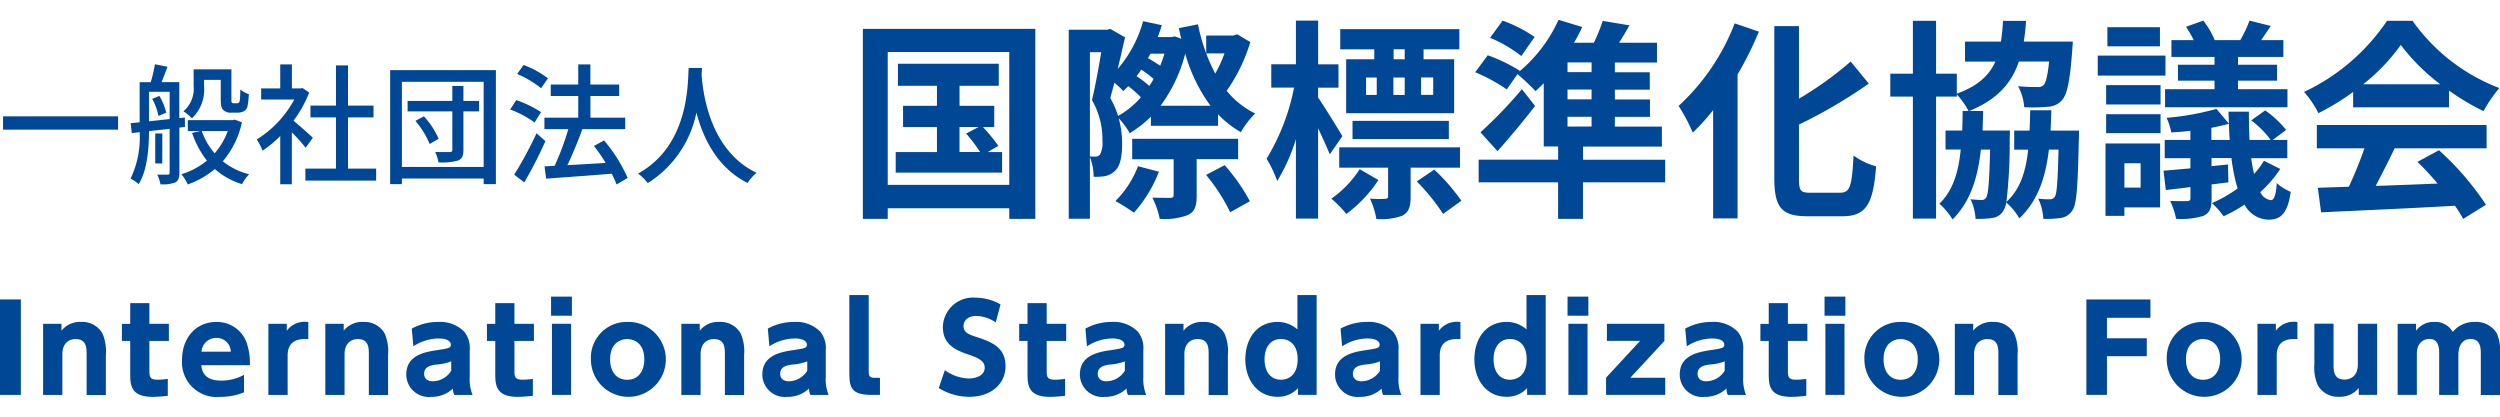
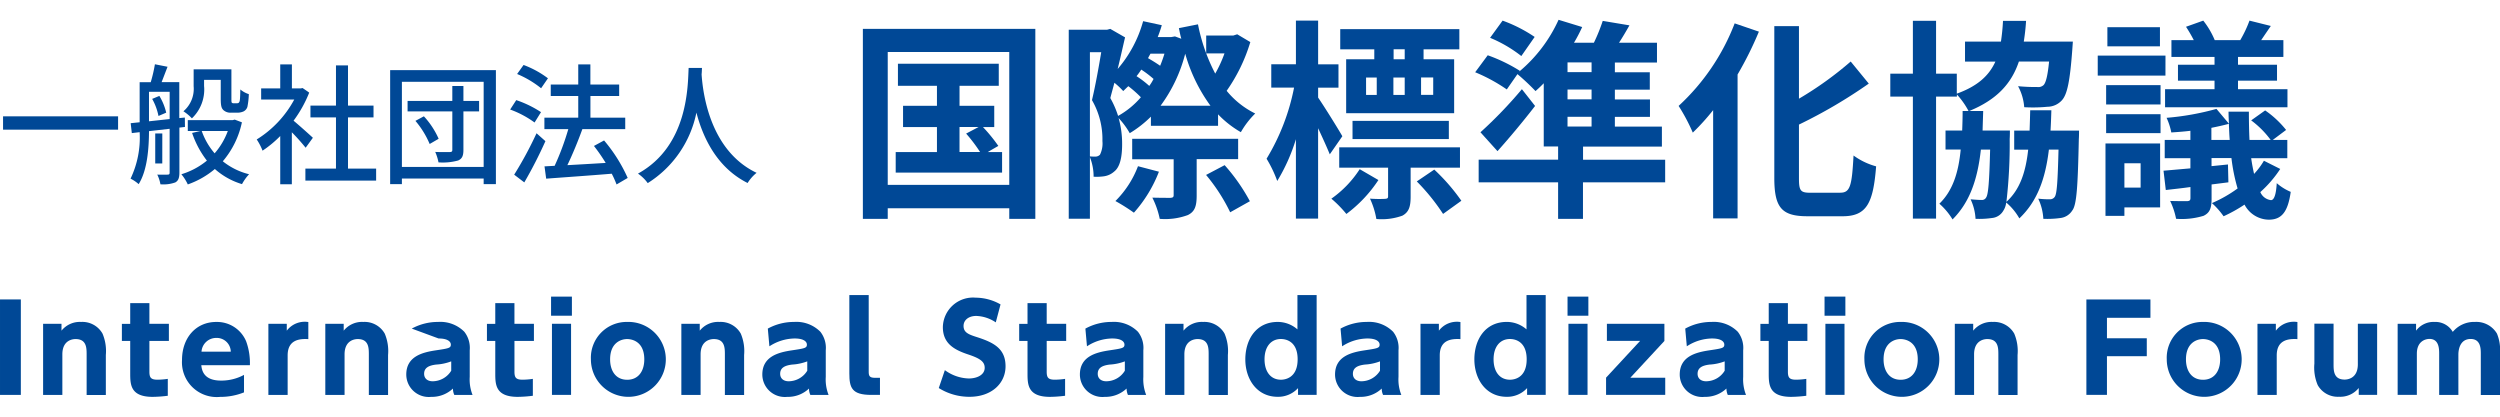
<svg xmlns="http://www.w3.org/2000/svg" width="300" height="50" viewBox="0 0 300 50">
  <defs>
    <clipPath id="clip-path">
      <rect id="Rectangle_124" data-name="Rectangle 124" width="300" height="50" transform="translate(70 15)" fill="#fff" stroke="#707070" stroke-width="1" />
    </clipPath>
  </defs>
  <g id="Mask_Group_39" data-name="Mask Group 39" transform="translate(-70 -15)" clip-path="url(#clip-path)">
    <g id="ISF_logo" transform="translate(67.728 16.632)">
      <path id="Path_350" data-name="Path 350" d="M16.442,12.329v1.6H2.638v-1.6h13.8Z" fill="#004896" />
      <path id="Path_351" data-name="Path 351" d="M23.8,13.68v5.407c0,.614-.124.973-.5,1.175a4.238,4.238,0,0,1-1.776.222,4.323,4.323,0,0,0-.379-1.162c.562.013,1.091.013,1.241,0,.183,0,.242-.065.242-.235V13.824l-2.475.281c-.013,2-.183,4.669-1.241,6.36a4.46,4.46,0,0,0-.973-.66,11.417,11.417,0,0,0,1.091-5.577l-.94.111-.137-1.188,1.077-.111V8.228h1.332a17.779,17.779,0,0,0,.5-2.148l1.515.3c-.242.627-.5,1.3-.712,1.848h2.122v4.31l.666-.065.013,1.13-.679.078Zm-1.169-1.019V9.384H20.151v3.539l2.475-.268ZM21.4,9.886a6.829,6.829,0,0,1,.816,2l-.927.4a6.813,6.813,0,0,0-.757-2.05l.862-.359Zm.346,8.1H20.9v-3.6h.849ZM31.3,13.053a10.528,10.528,0,0,1-2.292,4.669,8.119,8.119,0,0,0,3.154,1.554,5.6,5.6,0,0,0-.849,1.188,8.637,8.637,0,0,1-3.258-1.815A10.372,10.372,0,0,1,24.807,20.5a5.363,5.363,0,0,0-.771-1.221A8.943,8.943,0,0,0,27.1,17.644a11.29,11.29,0,0,1-1.776-3.324l1-.235H24.807v-1.3h5.387l.242-.065.862.326Zm-4.532-4.31A4.776,4.776,0,0,1,25.3,12.57a5.331,5.331,0,0,0-1.019-.849,3.532,3.532,0,0,0,1.228-3.01V6.687h4.532v3.526c0,.268,0,.438.059.483a.3.3,0,0,0,.215.065h.333a.5.5,0,0,0,.255-.046.5.5,0,0,0,.15-.346c.033-.2.046-.673.059-1.267a2.909,2.909,0,0,0,1.019.562,9.17,9.17,0,0,1-.17,1.521.908.908,0,0,1-.483.562,1.826,1.826,0,0,1-.731.144h-.771a1.245,1.245,0,0,1-.895-.313c-.229-.222-.32-.5-.32-1.4V7.954h-2v.784Zm-.287,5.348a8.285,8.285,0,0,0,1.548,2.677,8.592,8.592,0,0,0,1.58-2.677H26.486Z" fill="#004896" />
      <path id="Path_352" data-name="Path 352" d="M38.945,16.09a24.58,24.58,0,0,0-1.652-1.848v6.236H35.9V14.692a13.209,13.209,0,0,1-2.122,1.757,6.7,6.7,0,0,0-.7-1.345,12.719,12.719,0,0,0,4.506-4.793H33.61V8.979H35.9V6.092h1.4V8.979h1.045l.242-.046.79.549A14.719,14.719,0,0,1,37.5,12.851c.712.594,1.972,1.724,2.318,2.05l-.862,1.188ZM47.408,18.6V20.04H38.919V18.6h3.67V12.453H39.526v-1.41h3.063V6.217h1.443v4.826h3.063v1.41H44.032V18.6h3.383Z" fill="#004896" />
      <path id="Path_353" data-name="Path 353" d="M61.78,6.785v13.68H60.311v-.673H50.5v.673h-1.41V6.785ZM60.311,18.4V8.182H50.5V18.4Zm-.549-6.661H57.882v4.623c0,.718-.17,1.064-.64,1.267a6.881,6.881,0,0,1-2.351.222A5.784,5.784,0,0,0,54.5,16.6c.757.033,1.535.013,1.776.013.215-.013.274-.078.274-.268v-4.61H51.182V10.481H56.55V8.691h1.332v1.789h1.881v1.254Zm-6.628.581a9.878,9.878,0,0,1,1.776,2.7l-1.077.627a10.707,10.707,0,0,0-1.711-2.775l1.019-.549Z" fill="#004896" />
      <path id="Path_354" data-name="Path 354" d="M66.416,13.066a11.651,11.651,0,0,0-2.925-1.554l.731-1.13a12.849,12.849,0,0,1,2.971,1.443l-.771,1.241Zm1.306,2.24a52.414,52.414,0,0,1-2.534,4.95l-1.215-.927a44.879,44.879,0,0,0,2.684-4.969l1.058.94Zm-.516-6.347a11.942,11.942,0,0,0-2.88-1.711L65.1,6.164a11.451,11.451,0,0,1,2.925,1.6l-.816,1.188ZM76.257,20.5a11.347,11.347,0,0,0-.575-1.286c-2.834.235-5.812.438-7.869.594l-.2-1.476,1.215-.065a31.5,31.5,0,0,0,1.639-4.4H67.6V12.485h4.062v-2.6h-3.3V8.509h3.3V6.092h1.456V8.509h3.454V9.886H73.123v2.6H77.3v1.378H72.156c-.516,1.424-1.182,3.043-1.8,4.323,1.424-.078,3.017-.17,4.6-.268a21.1,21.1,0,0,0-1.41-2.037l1.215-.66a18.735,18.735,0,0,1,2.834,4.5l-1.319.771Z" fill="#004896" />
      <path id="Path_355" data-name="Path 355" d="M86.509,6.517c-.013.222-.013.483-.046.771.137,2.083.927,9.122,6.6,11.819a4.754,4.754,0,0,0-1.077,1.221c-3.67-1.835-5.355-5.42-6.145-8.45A13.02,13.02,0,0,1,80,20.341,4.876,4.876,0,0,0,78.83,19.2C84.9,15.861,84.8,8.587,84.909,6.517H86.5Z" fill="#004896" />
      <path id="Path_356" data-name="Path 356" d="M126.512,1.835v22.8h-3.128V23.358H108.8v1.273h-2.984V1.835Zm-3.128,18.721V4.61H108.8V20.556Zm-.862-3.944v2.468H109.756V16.612h4.95v-3h-4.068V11.062h4.068v-2.4h-4.682V6.014h12.1V8.665h-4.708v2.4h4.166v2.547h-1.358a19.4,19.4,0,0,1,1.848,2.266l-1.28.738h1.724Zm-5.1,0h2.462a19.006,19.006,0,0,0-1.678-2.214l1.5-.79h-2.292v3Z" fill="#004896" />
      <path id="Path_357" data-name="Path 357" d="M152.305,3.435a20.361,20.361,0,0,1-2.834,5.831,10.254,10.254,0,0,0,3.428,2.723,10.165,10.165,0,0,0-1.724,2.24,12.135,12.135,0,0,1-2.736-2.142v1.378h-8.058v-1.1a13.555,13.555,0,0,1-2.54,1.985,9.448,9.448,0,0,0-1.332-1.809,11.274,11.274,0,0,1,.418,3.134c0,1.659-.294,2.775-.96,3.285a2.328,2.328,0,0,1-1.208.562,6.3,6.3,0,0,1-1.254.052,6.278,6.278,0,0,0-.444-2.344v7.385h-2.54V1.933h4.61l.372-.1,1.776,1.019c-.274,1.169-.568,2.494-.888,3.794A14.786,14.786,0,0,0,139.448.908l2.24.483a14.61,14.61,0,0,1-.49,1.424h1.626l.444-.078.764.281c-.124-.4-.2-.842-.294-1.273l2.292-.457A21.709,21.709,0,0,0,148.1,7.2a15.169,15.169,0,0,0,1.11-2.423h-2.194V2.632h3.252l.47-.15,1.58.94Zm-19.244,13.7a6.14,6.14,0,0,0,.666.026.768.768,0,0,0,.542-.229,3.027,3.027,0,0,0,.294-1.632,9.377,9.377,0,0,0-1.254-4.917c.392-1.632.816-3.97,1.11-5.753h-1.358Zm6.112-7.1a13.826,13.826,0,0,0-1.5-1.326c-.222.2-.418.4-.614.588A9.041,9.041,0,0,0,136,8.3c-.17.66-.346,1.273-.49,1.835a11.294,11.294,0,0,1,.934,2.142,9.976,9.976,0,0,0,2.736-2.24Zm2.168,8.94a16.024,16.024,0,0,1-3,4.917,22.439,22.439,0,0,0-2.22-1.4,11.761,11.761,0,0,0,2.71-4.179l2.514.66Zm4.532-1.5v4.355c0,1.273-.222,1.933-1.058,2.344a7.858,7.858,0,0,1-3.376.457,9.981,9.981,0,0,0-.888-2.547c.914.026,1.9.026,2.168.026.294-.026.392-.078.392-.333v-4.3h-4.976V15.025h12.714v2.442h-4.976ZM140.7,7.842a12.592,12.592,0,0,0-1.476-1.123,8.665,8.665,0,0,1-.568.79,11.55,11.55,0,0,1,1.528,1.169,5.6,5.6,0,0,0,.516-.842Zm-.372-3.03c-.1.176-.2.359-.294.535.49.281,1.032.614,1.456.914.2-.483.372-.966.516-1.45h-1.678Zm7.2,6.243a19.581,19.581,0,0,1-3.03-6.243,17.994,17.994,0,0,1-2.958,6.243Zm1.7,7.131a22.5,22.5,0,0,1,3.03,4.329l-2.364,1.326A21.5,21.5,0,0,0,147,19.361l2.22-1.169Z" fill="#004896" />
      <path id="Path_358" data-name="Path 358" d="M161.845,16.887c-.32-.79-.862-1.985-1.4-3.134V24.6h-2.664V15.071a21.9,21.9,0,0,1-2.24,5.015,14.852,14.852,0,0,0-1.28-2.671,26.057,26.057,0,0,0,3.3-8.535h-2.736v-2.8h2.958V.842h2.664V6.086h2.442v2.8h-2.442v1.195c.692.993,2.514,3.925,2.906,4.636l-1.5,2.161Zm5.838,3.082a16.088,16.088,0,0,1-3.846,4.075,13.94,13.94,0,0,0-1.8-1.835,12.781,12.781,0,0,0,3.4-3.539l2.24,1.3Zm3.866-1.476v3.461c0,1.195-.2,1.861-.986,2.292a7.256,7.256,0,0,1-3.128.4,9.637,9.637,0,0,0-.764-2.442,14.487,14.487,0,0,0,1.8.026c.294-.026.372-.078.372-.307V18.486h-5.864V16.044h14.49v2.442h-5.916ZM167.187,4.284H163.1V1.861h14.294V4.284H173.1V5.479h3.67V11.95H163.811V5.479h3.376Zm-2.612,10.774V12.871h11.558v2.188Zm1.626-5.3h1.28V7.673H166.2Zm3.278-2.09v2.09h1.358V7.673Zm1.358-3.389h-1.332V5.479h1.332V4.284Zm3.546,14.438a23.526,23.526,0,0,1,3.252,3.742l-2.194,1.58a24.666,24.666,0,0,0-3.154-3.9l2.1-1.424Zm-.124-11.055H172.8v2.09h1.456Z" fill="#004896" />
      <path id="Path_359" data-name="Path 359" d="M202.083,20.249h-9.854v4.382h-2.984V20.249h-9.534V17.526h9.534v-1.58h-1.724V8.358c-.32.333-.666.66-.986.94a28.679,28.679,0,0,0-2.168-2.037L183.087,9.1a20.194,20.194,0,0,0-3.794-2.063L180.8,5a19.327,19.327,0,0,1,3.846,1.861l-.072.1A17.467,17.467,0,0,0,189.3.744l2.834.868a18.545,18.545,0,0,1-.986,1.887h2.39A21.43,21.43,0,0,0,194.6.875l3.206.535c-.418.738-.836,1.45-1.254,2.09h4.558V5.87h-5.054V7.039h4.192v2.09h-4.192V10.3h4.212v2.09h-4.212v1.169H201.7v2.4h-9.462v1.58h9.854v2.723Zm-15.6-9.168c-1.4,1.809-2.958,3.689-4.512,5.426l-2.044-2.266A52.291,52.291,0,0,0,184.9,9.07l1.58,2.011Zm-1.652-5.988a15.925,15.925,0,0,0-3.748-2.188l1.5-2.063A17.371,17.371,0,0,1,186.431,2.8Zm8.43.764h-2.886V7.026h2.886Zm0,3.258h-2.886v1.169h2.886Zm-2.886,4.434h2.886V12.381h-2.886Z" fill="#004896" />
      <path id="Path_360" data-name="Path 360" d="M213.341,2.161a42.379,42.379,0,0,1-2.56,5.146V24.572h-2.932V11.584a27.649,27.649,0,0,1-2.442,2.7,22.385,22.385,0,0,0-1.7-3.206,26.26,26.26,0,0,0,6.726-9.906l2.906.993Zm9.782,19.329c1.182,0,1.378-.868,1.574-4.46a8.288,8.288,0,0,0,2.71,1.3c-.346,4.382-1.11,5.988-4.016,5.988h-4.212c-3.1,0-3.99-1.019-3.99-4.61V1.5h2.958v8.711a41.669,41.669,0,0,0,6.21-4.46L226.525,8.4a59.937,59.937,0,0,1-8.378,4.917V19.74c0,1.5.17,1.757,1.358,1.757h3.624Z" fill="#004896" />
      <path id="Path_361" data-name="Path 361" d="M251.757,14.033s0,.712-.026,1.019c-.124,5.655-.248,7.895-.79,8.58a1.941,1.941,0,0,1-1.4.895,11.489,11.489,0,0,1-2.07.1,6.411,6.411,0,0,0-.614-2.423,10.6,10.6,0,0,0,1.4.078.675.675,0,0,0,.594-.307c.248-.379.346-1.809.444-5.655h-1.156c-.418,3.513-1.4,6.217-3.546,8.254a6.993,6.993,0,0,0-1.58-1.907,2.181,2.181,0,0,1-.346.993,1.746,1.746,0,0,1-1.358.868,10.737,10.737,0,0,1-1.972.1,6.24,6.24,0,0,0-.594-2.344c.594.052,1.012.078,1.306.078a.564.564,0,0,0,.568-.307c.248-.379.372-1.835.47-5.733h-1.11c-.392,3.565-1.332,6.314-3.4,8.378a7.969,7.969,0,0,0-1.58-1.887c1.6-1.554,2.292-3.716,2.56-6.5h-1.822V14.033h2c.026-.738.052-1.528.052-2.344h.712a9.685,9.685,0,0,0-1.4-1.985v.255H234.6V24.6h-2.782V9.958h-2.71V7.209h2.71V.868H234.6V7.209h2.488v2.4c2.514-.914,3.866-2.168,4.63-3.846h-3.644v-2.4h4.31a25,25,0,0,0,.248-2.494H245.4c-.052.888-.15,1.7-.274,2.494h5.89l-.072,1.019c-.274,3.67-.594,5.3-1.234,6.008a2.367,2.367,0,0,1-1.75.79,18,18,0,0,1-2.782.052,6.234,6.234,0,0,0-.738-2.521,21.334,21.334,0,0,0,2.292.1.934.934,0,0,0,.764-.229c.274-.281.49-1.071.666-2.827h-3.624c-.888,2.625-2.612,4.558-5.962,5.936h1.678c-.026.816-.052,1.606-.072,2.344h3.278s0,.686-.026.993a60.276,60.276,0,0,1-.392,7.562c1.626-1.476,2.318-3.565,2.612-6.262h-1.678V14.039h1.848c.026-.764.052-1.58.072-2.442h2.54c-.026.842-.052,1.659-.1,2.442h3.428Z" fill="#004896" />
      <path id="Path_362" data-name="Path 362" d="M262.126,7.438H254v-2.4h8.13Zm-.64,15.816H257.2v1.019H254.93V15.587h6.556ZM255.008,8.587h6.53v2.318h-6.53V8.587Zm0,3.487h6.53V14.34h-6.53Zm6.458-8.149h-6.308V1.632h6.308ZM257.2,17.957v2.925h1.946V17.957Zm18.7.686a14,14,0,0,1-2.39,2.775,1.593,1.593,0,0,0,1.28.966c.372,0,.614-.66.692-2.037a6.2,6.2,0,0,0,1.678,1.045c-.346,2.442-1.11,3.337-2.638,3.337a3.328,3.328,0,0,1-2.906-1.809,17.973,17.973,0,0,1-2.514,1.4,9.207,9.207,0,0,0-1.4-1.58,15.781,15.781,0,0,0,3.082-1.757,21.563,21.563,0,0,1-.738-3.644h-2.39v.966l1.972-.2.052,2.142-2.018.255v1.7c0,1.169-.222,1.7-.96,2.063a9.032,9.032,0,0,1-3.3.359,8.782,8.782,0,0,0-.712-2.142c.836.026,1.776.026,2.044.026.294-.026.392-.1.392-.379V20.811c-1.058.15-2.07.255-2.958.359l-.274-2.318c.934-.078,2.018-.176,3.226-.281V17.35h-3.082V15.163h3.082v-1.1c-.79.1-1.554.15-2.292.2a7.554,7.554,0,0,0-.568-1.757,32,32,0,0,0,5.988-1.071l1.5,1.783c-.026-.483-.052-.966-.052-1.45h2.442c0,1.221.026,2.37.072,3.389h2.54a11.022,11.022,0,0,0-2.338-2.344l1.678-1.195a11.7,11.7,0,0,1,2.514,2.344L275,15.163h1.75V17.35h-4.336c.1.712.222,1.326.346,1.887a8.9,8.9,0,0,0,1.182-1.58l1.972.993ZM268.016,5.2h-5.172V3.187h2.684a17.514,17.514,0,0,0-.934-1.606l2.07-.738a9.908,9.908,0,0,1,1.378,2.344H271.1a14.251,14.251,0,0,0,1.11-2.344l2.56.64c-.418.614-.816,1.195-1.156,1.7h2.664V5.2h-5.446v.94h4.682V8.051h-4.682V9.07h5.936v2.168H262.08V9.07h5.936V8.051h-4.388V6.138h4.388V5.2Zm1.822,9.958c-.052-.614-.072-1.273-.1-1.933-.64.176-1.358.333-2.1.483v1.45h2.194Z" fill="#004896" />
-       <path id="Path_363" data-name="Path 363" d="M284.648,9.4a28.234,28.234,0,0,1-4.166,2.547A11.912,11.912,0,0,0,278.758,9.4,24.665,24.665,0,0,0,288.716.862h3.056a22.616,22.616,0,0,0,10.422,8.071,16.215,16.215,0,0,0-1.9,2.775,29.409,29.409,0,0,1-4.14-2.468v2.011H284.648V9.39Zm-4.362,3.97h20.38v2.8H289.624c-.712,1.5-1.528,3.082-2.266,4.506,2.364-.078,4.9-.176,7.418-.281a29.892,29.892,0,0,0-2.416-2.6l2.586-1.4a33.846,33.846,0,0,1,5.642,6.543l-2.736,1.7a14.354,14.354,0,0,0-.986-1.58c-5.792.333-11.878.588-16.064.79L280.41,20.9l3.722-.124a49,49,0,0,0,1.874-4.61h-5.714v-2.8ZM295.1,8.476a24.318,24.318,0,0,1-4.734-4.715,22.881,22.881,0,0,1-4.512,4.715h9.24Z" fill="#004896" />
      <path id="Path_364" data-name="Path 364" d="M4.773,34.3V45.756h-2.5V34.3Z" fill="#004896" />
      <path id="Path_365" data-name="Path 365" d="M7.444,45.756V37.221H9.651v.829A2.819,2.819,0,0,1,12,37a2.775,2.775,0,0,1,2.573,1.4,5.368,5.368,0,0,1,.4,2.566v4.8H12.668V40.891c0-.771-.013-1.835-1.326-1.835-.248,0-1.587.059-1.587,1.835v4.871H7.451Z" fill="#004896" />
      <path id="Path_366" data-name="Path 366" d="M17.892,34.746H20.2v2.481h2.338v2.05H20.2v3.689c0,.712.176.966.986.966a8.932,8.932,0,0,0,1.221-.1V45.86a15.491,15.491,0,0,1-1.809.131c-2.7,0-2.7-1.5-2.7-2.867V39.278h-1v-2.05h1V34.746Z" fill="#004896" />
      <path id="Path_367" data-name="Path 367" d="M26.427,42.184c.059.542.222,1.855,2.364,1.855a5.692,5.692,0,0,0,2.762-.686v2.1a7.58,7.58,0,0,1-2.867.542,4.172,4.172,0,0,1-4.571-4.434c0-2.677,1.691-4.558,4.1-4.558a3.784,3.784,0,0,1,3.6,2.338,7.6,7.6,0,0,1,.444,2.847H26.42Zm3.539-1.613a1.686,1.686,0,0,0-1.75-1.652,1.765,1.765,0,0,0-1.763,1.652Z" fill="#004896" />
      <path id="Path_368" data-name="Path 368" d="M34.478,45.756V37.221h2.207v.829a2.7,2.7,0,0,1,2.586-1.038v2.05c-1.143-.072-2.481.131-2.481,1.952v4.747H34.485Z" fill="#004896" />
      <path id="Path_369" data-name="Path 369" d="M41.309,45.756V37.221h2.207v.829A2.819,2.819,0,0,1,45.867,37a2.775,2.775,0,0,1,2.573,1.4,5.368,5.368,0,0,1,.4,2.566v4.8H46.533V40.891c0-.771-.013-1.835-1.326-1.835-.248,0-1.587.059-1.587,1.835v4.871H41.315Z" fill="#004896" />
-       <path id="Path_370" data-name="Path 370" d="M51.685,37.8a6.5,6.5,0,0,1,3.147-.8,4.058,4.058,0,0,1,3.161,1.182,3.136,3.136,0,0,1,.646,2.22v3.193a5.026,5.026,0,0,0,.34,2.168H56.791a1.784,1.784,0,0,1-.163-.771,3.674,3.674,0,0,1-2.619,1,2.7,2.7,0,0,1-2.984-2.677c0-2.181,1.939-2.664,3.539-2.906,1.541-.229,1.809-.274,1.809-.686,0-.353-.366-.738-1.469-.738a5.673,5.673,0,0,0-3.03.94L51.685,37.8Zm4.734,3.931a6.044,6.044,0,0,1-1.809.385c-.914.111-1.443.4-1.443,1.11,0,.5.34.895,1.032.895a2.639,2.639,0,0,0,2.22-1.267V41.727Z" fill="#004896" />
+       <path id="Path_370" data-name="Path 370" d="M51.685,37.8a6.5,6.5,0,0,1,3.147-.8,4.058,4.058,0,0,1,3.161,1.182,3.136,3.136,0,0,1,.646,2.22v3.193a5.026,5.026,0,0,0,.34,2.168H56.791a1.784,1.784,0,0,1-.163-.771,3.674,3.674,0,0,1-2.619,1,2.7,2.7,0,0,1-2.984-2.677c0-2.181,1.939-2.664,3.539-2.906,1.541-.229,1.809-.274,1.809-.686,0-.353-.366-.738-1.469-.738L51.685,37.8Zm4.734,3.931a6.044,6.044,0,0,1-1.809.385c-.914.111-1.443.4-1.443,1.11,0,.5.34.895,1.032.895a2.639,2.639,0,0,0,2.22-1.267V41.727Z" fill="#004896" />
      <path id="Path_371" data-name="Path 371" d="M61.7,34.746h2.305v2.481h2.338v2.05H64.007v3.689c0,.712.176.966.986.966a8.932,8.932,0,0,0,1.221-.1V45.86a15.491,15.491,0,0,1-1.809.131c-2.7,0-2.7-1.5-2.7-2.867V39.278h-1v-2.05h1V34.746Z" fill="#004896" />
      <path id="Path_372" data-name="Path 372" d="M70.9,36.254H68.4V33.962h2.5Zm-.1,9.5H68.506V37.221H70.8Z" fill="#004896" />
      <path id="Path_373" data-name="Path 373" d="M77.53,37a4.495,4.495,0,1,1-4.349,4.486A4.294,4.294,0,0,1,77.53,37Zm0,6.941c1.339,0,2.057-1.025,2.057-2.449,0-2.436-1.894-2.436-2.057-2.436-.705,0-2.044.411-2.044,2.436C75.486,42.915,76.2,43.94,77.53,43.94Z" fill="#004896" />
      <path id="Path_374" data-name="Path 374" d="M84.034,45.756V37.221h2.207v.829A2.819,2.819,0,0,1,88.592,37a2.775,2.775,0,0,1,2.573,1.4,5.368,5.368,0,0,1,.4,2.566v4.8H89.258V40.891c0-.771-.013-1.835-1.326-1.835-.248,0-1.587.059-1.587,1.835v4.871H84.041Z" fill="#004896" />
      <path id="Path_375" data-name="Path 375" d="M94.41,37.8a6.5,6.5,0,0,1,3.147-.8,4.059,4.059,0,0,1,3.161,1.182,3.136,3.136,0,0,1,.646,2.22v3.193a5.026,5.026,0,0,0,.34,2.168H99.517a1.785,1.785,0,0,1-.163-.771,3.674,3.674,0,0,1-2.619,1,2.7,2.7,0,0,1-2.984-2.677c0-2.181,1.939-2.664,3.539-2.906,1.541-.229,1.809-.274,1.809-.686,0-.353-.366-.738-1.469-.738a5.673,5.673,0,0,0-3.03.94L94.41,37.8Zm4.734,3.931a6.044,6.044,0,0,1-1.809.385c-.914.111-1.443.4-1.443,1.11,0,.5.34.895,1.032.895a2.639,2.639,0,0,0,2.22-1.267V41.727Z" fill="#004896" />
      <path id="Path_376" data-name="Path 376" d="M107.869,45.756h-1.045c-2.325,0-2.632-.842-2.632-2.592v-9.39h2.325V42.98c0,.516.118.725.751.725h.6v2.05Z" fill="#004896" />
      <path id="Path_377" data-name="Path 377" d="M121.764,37.051a4.476,4.476,0,0,0-2.338-.771c-.953,0-1.528.529-1.528,1.195,0,.757.529,1,1.5,1.313,2.057.653,3.539,1.365,3.539,3.533,0,2.037-1.659,3.663-4.323,3.663a6.913,6.913,0,0,1-3.689-1.051l.731-2.148a5.063,5.063,0,0,0,2.867,1c1.012,0,1.913-.444,1.913-1.28,0-.738-.555-1.123-1.952-1.593-1.678-.555-3.069-1.3-3.069-3.291a3.621,3.621,0,0,1,3.938-3.533,6.086,6.086,0,0,1,2.984.81l-.575,2.168Z" fill="#004896" />
      <path id="Path_378" data-name="Path 378" d="M125.571,34.746h2.305v2.481h2.338v2.05h-2.338v3.689c0,.712.176.966.986.966a8.932,8.932,0,0,0,1.221-.1V45.86a15.491,15.491,0,0,1-1.809.131c-2.7,0-2.7-1.5-2.7-2.867V39.278h-1v-2.05h1V34.746Z" fill="#004896" />
      <path id="Path_379" data-name="Path 379" d="M132.519,37.8a6.5,6.5,0,0,1,3.147-.8,4.059,4.059,0,0,1,3.161,1.182,3.136,3.136,0,0,1,.646,2.22v3.193a5.131,5.131,0,0,0,.34,2.168h-2.188a2,2,0,0,1-.163-.771,3.674,3.674,0,0,1-2.619,1,2.7,2.7,0,0,1-2.984-2.677c0-2.181,1.939-2.664,3.539-2.906,1.541-.229,1.809-.274,1.809-.686,0-.353-.366-.738-1.469-.738a5.673,5.673,0,0,0-3.03.94l-.189-2.122Zm4.734,3.931a5.991,5.991,0,0,1-1.809.385c-.914.111-1.443.4-1.443,1.11,0,.5.34.895,1.032.895a2.632,2.632,0,0,0,2.22-1.267V41.727Z" fill="#004896" />
      <path id="Path_380" data-name="Path 380" d="M142.086,45.756V37.221h2.207v.829A2.819,2.819,0,0,1,146.644,37a2.775,2.775,0,0,1,2.573,1.4,5.368,5.368,0,0,1,.4,2.566v4.8H147.31V40.891c0-.771-.013-1.835-1.326-1.835-.248,0-1.587.059-1.587,1.835v4.871h-2.305Z" fill="#004896" />
      <path id="Path_381" data-name="Path 381" d="M158.045,44.933a3.232,3.232,0,0,1-2.455,1.051c-2.481,0-3.879-2.109-3.879-4.486S153,37,155.6,37a3.581,3.581,0,0,1,2.364.895v-4.12h2.305V45.756h-2.233v-.829Zm-2.057-5.884c-1.221,0-1.972.953-1.972,2.436s.738,2.449,1.972,2.449c.438,0,2-.17,2-2.449s-1.561-2.436-2-2.436Z" fill="#004896" />
      <path id="Path_382" data-name="Path 382" d="M163.138,37.8a6.5,6.5,0,0,1,3.147-.8,4.059,4.059,0,0,1,3.161,1.182,3.136,3.136,0,0,1,.646,2.22v3.193a5.026,5.026,0,0,0,.34,2.168h-2.188a1.784,1.784,0,0,1-.163-.771,3.674,3.674,0,0,1-2.619,1,2.7,2.7,0,0,1-2.984-2.677c0-2.181,1.939-2.664,3.539-2.906,1.541-.229,1.809-.274,1.809-.686,0-.353-.366-.738-1.469-.738a5.673,5.673,0,0,0-3.03.94l-.189-2.122Zm4.734,3.931a6.044,6.044,0,0,1-1.809.385c-.914.111-1.443.4-1.443,1.11,0,.5.34.895,1.032.895a2.639,2.639,0,0,0,2.22-1.267V41.727Z" fill="#004896" />
      <path id="Path_383" data-name="Path 383" d="M172.731,45.756V37.221h2.207v.829a2.7,2.7,0,0,1,2.586-1.038v2.05c-1.149-.072-2.481.131-2.481,1.952v4.747h-2.305Z" fill="#004896" />
      <path id="Path_384" data-name="Path 384" d="M185.53,44.933a3.232,3.232,0,0,1-2.455,1.051c-2.481,0-3.879-2.109-3.879-4.486s1.293-4.5,3.892-4.5a3.581,3.581,0,0,1,2.364.895v-4.12h2.305V45.756h-2.233v-.829Zm-2.057-5.884c-1.221,0-1.972.953-1.972,2.436s.731,2.449,1.972,2.449c.444,0,2-.17,2-2.449s-1.561-2.436-2-2.436Z" fill="#004896" />
      <path id="Path_385" data-name="Path 385" d="M192.876,36.254h-2.5V33.962h2.5Zm-.1,9.5h-2.292V37.221h2.292Z" fill="#004896" />
      <path id="Path_386" data-name="Path 386" d="M202,37.221v2.063L197.91,43.7H202.1v2.05H195V43.686l4.088-4.414H195.1v-2.05H202Z" fill="#004896" />
      <path id="Path_387" data-name="Path 387" d="M204.5,37.8a6.5,6.5,0,0,1,3.147-.8,4.059,4.059,0,0,1,3.161,1.182,3.136,3.136,0,0,1,.646,2.22v3.193a5.131,5.131,0,0,0,.34,2.168h-2.188a2,2,0,0,1-.163-.771,3.674,3.674,0,0,1-2.619,1,2.7,2.7,0,0,1-2.984-2.677c0-2.181,1.939-2.664,3.539-2.906,1.541-.229,1.809-.274,1.809-.686,0-.353-.366-.738-1.469-.738a5.673,5.673,0,0,0-3.03.94L204.5,37.8Zm4.734,3.931a5.991,5.991,0,0,1-1.809.385c-.914.111-1.443.4-1.443,1.11,0,.5.34.895,1.032.895a2.632,2.632,0,0,0,2.22-1.267V41.727Z" fill="#004896" />
      <path id="Path_388" data-name="Path 388" d="M214.516,34.746h2.305v2.481h2.338v2.05h-2.338v3.689c0,.712.176.966.986.966a8.932,8.932,0,0,0,1.221-.1V45.86a15.491,15.491,0,0,1-1.809.131c-2.7,0-2.7-1.5-2.7-2.867V39.278h-1v-2.05h1V34.746Z" fill="#004896" />
      <path id="Path_389" data-name="Path 389" d="M223.717,36.254h-2.5V33.962h2.5Zm-.1,9.5H221.32V37.221h2.292Z" fill="#004896" />
      <path id="Path_390" data-name="Path 390" d="M230.345,37A4.495,4.495,0,1,1,226,41.485,4.294,4.294,0,0,1,230.345,37Zm0,6.941c1.339,0,2.057-1.025,2.057-2.449,0-2.436-1.894-2.436-2.057-2.436-.705,0-2.044.411-2.044,2.436C228.3,42.915,229.019,43.94,230.345,43.94Z" fill="#004896" />
      <path id="Path_391" data-name="Path 391" d="M236.849,45.756V37.221h2.207v.829A2.819,2.819,0,0,1,241.407,37a2.775,2.775,0,0,1,2.573,1.4,5.368,5.368,0,0,1,.4,2.566v4.8h-2.305V40.891c0-.771-.013-1.835-1.326-1.835-.248,0-1.587.059-1.587,1.835v4.871h-2.305Z" fill="#004896" />
      <path id="Path_392" data-name="Path 392" d="M259.886,38.964v2.148h-4.78v4.643h-2.468V34.3h7.686v2.207h-5.217v2.449h4.78Z" fill="#004896" />
      <path id="Path_393" data-name="Path 393" d="M266.632,37a4.495,4.495,0,1,1-4.349,4.486A4.294,4.294,0,0,1,266.632,37Zm0,6.941c1.339,0,2.057-1.025,2.057-2.449,0-2.436-1.894-2.436-2.057-2.436-.705,0-2.044.411-2.044,2.436C264.588,42.915,265.306,43.94,266.632,43.94Z" fill="#004896" />
      <path id="Path_394" data-name="Path 394" d="M273.168,45.756V37.221h2.207v.829a2.692,2.692,0,0,1,2.586-1.038v2.05c-1.149-.072-2.481.131-2.481,1.952v4.747h-2.305Z" fill="#004896" />
      <path id="Path_395" data-name="Path 395" d="M287.528,37.221v8.535h-2.207v-.829a2.852,2.852,0,0,1-2.364,1.051,2.759,2.759,0,0,1-2.56-1.4,5.368,5.368,0,0,1-.4-2.566v-4.8H282.3v4.871c0,.771.013,1.835,1.326,1.835.248,0,1.587-.059,1.587-1.835V37.214h2.305Z" fill="#004896" />
      <path id="Path_396" data-name="Path 396" d="M294.972,45.756V40.838c0-.568,0-1.8-1.162-1.8-.483,0-1.515.274-1.515,1.77v4.943H289.99V37.221H292.2v.829A2.613,2.613,0,0,1,294.43,37a2.4,2.4,0,0,1,2.174,1.195A3.311,3.311,0,0,1,299.262,37a2.878,2.878,0,0,1,2.645,1.4,5.1,5.1,0,0,1,.366,2.325v5.041h-2.305V40.845c0-.614,0-1.8-1.221-1.8s-1.469,1.182-1.469,1.868v4.845h-2.305Z" fill="#004896" />
    </g>
  </g>
</svg>